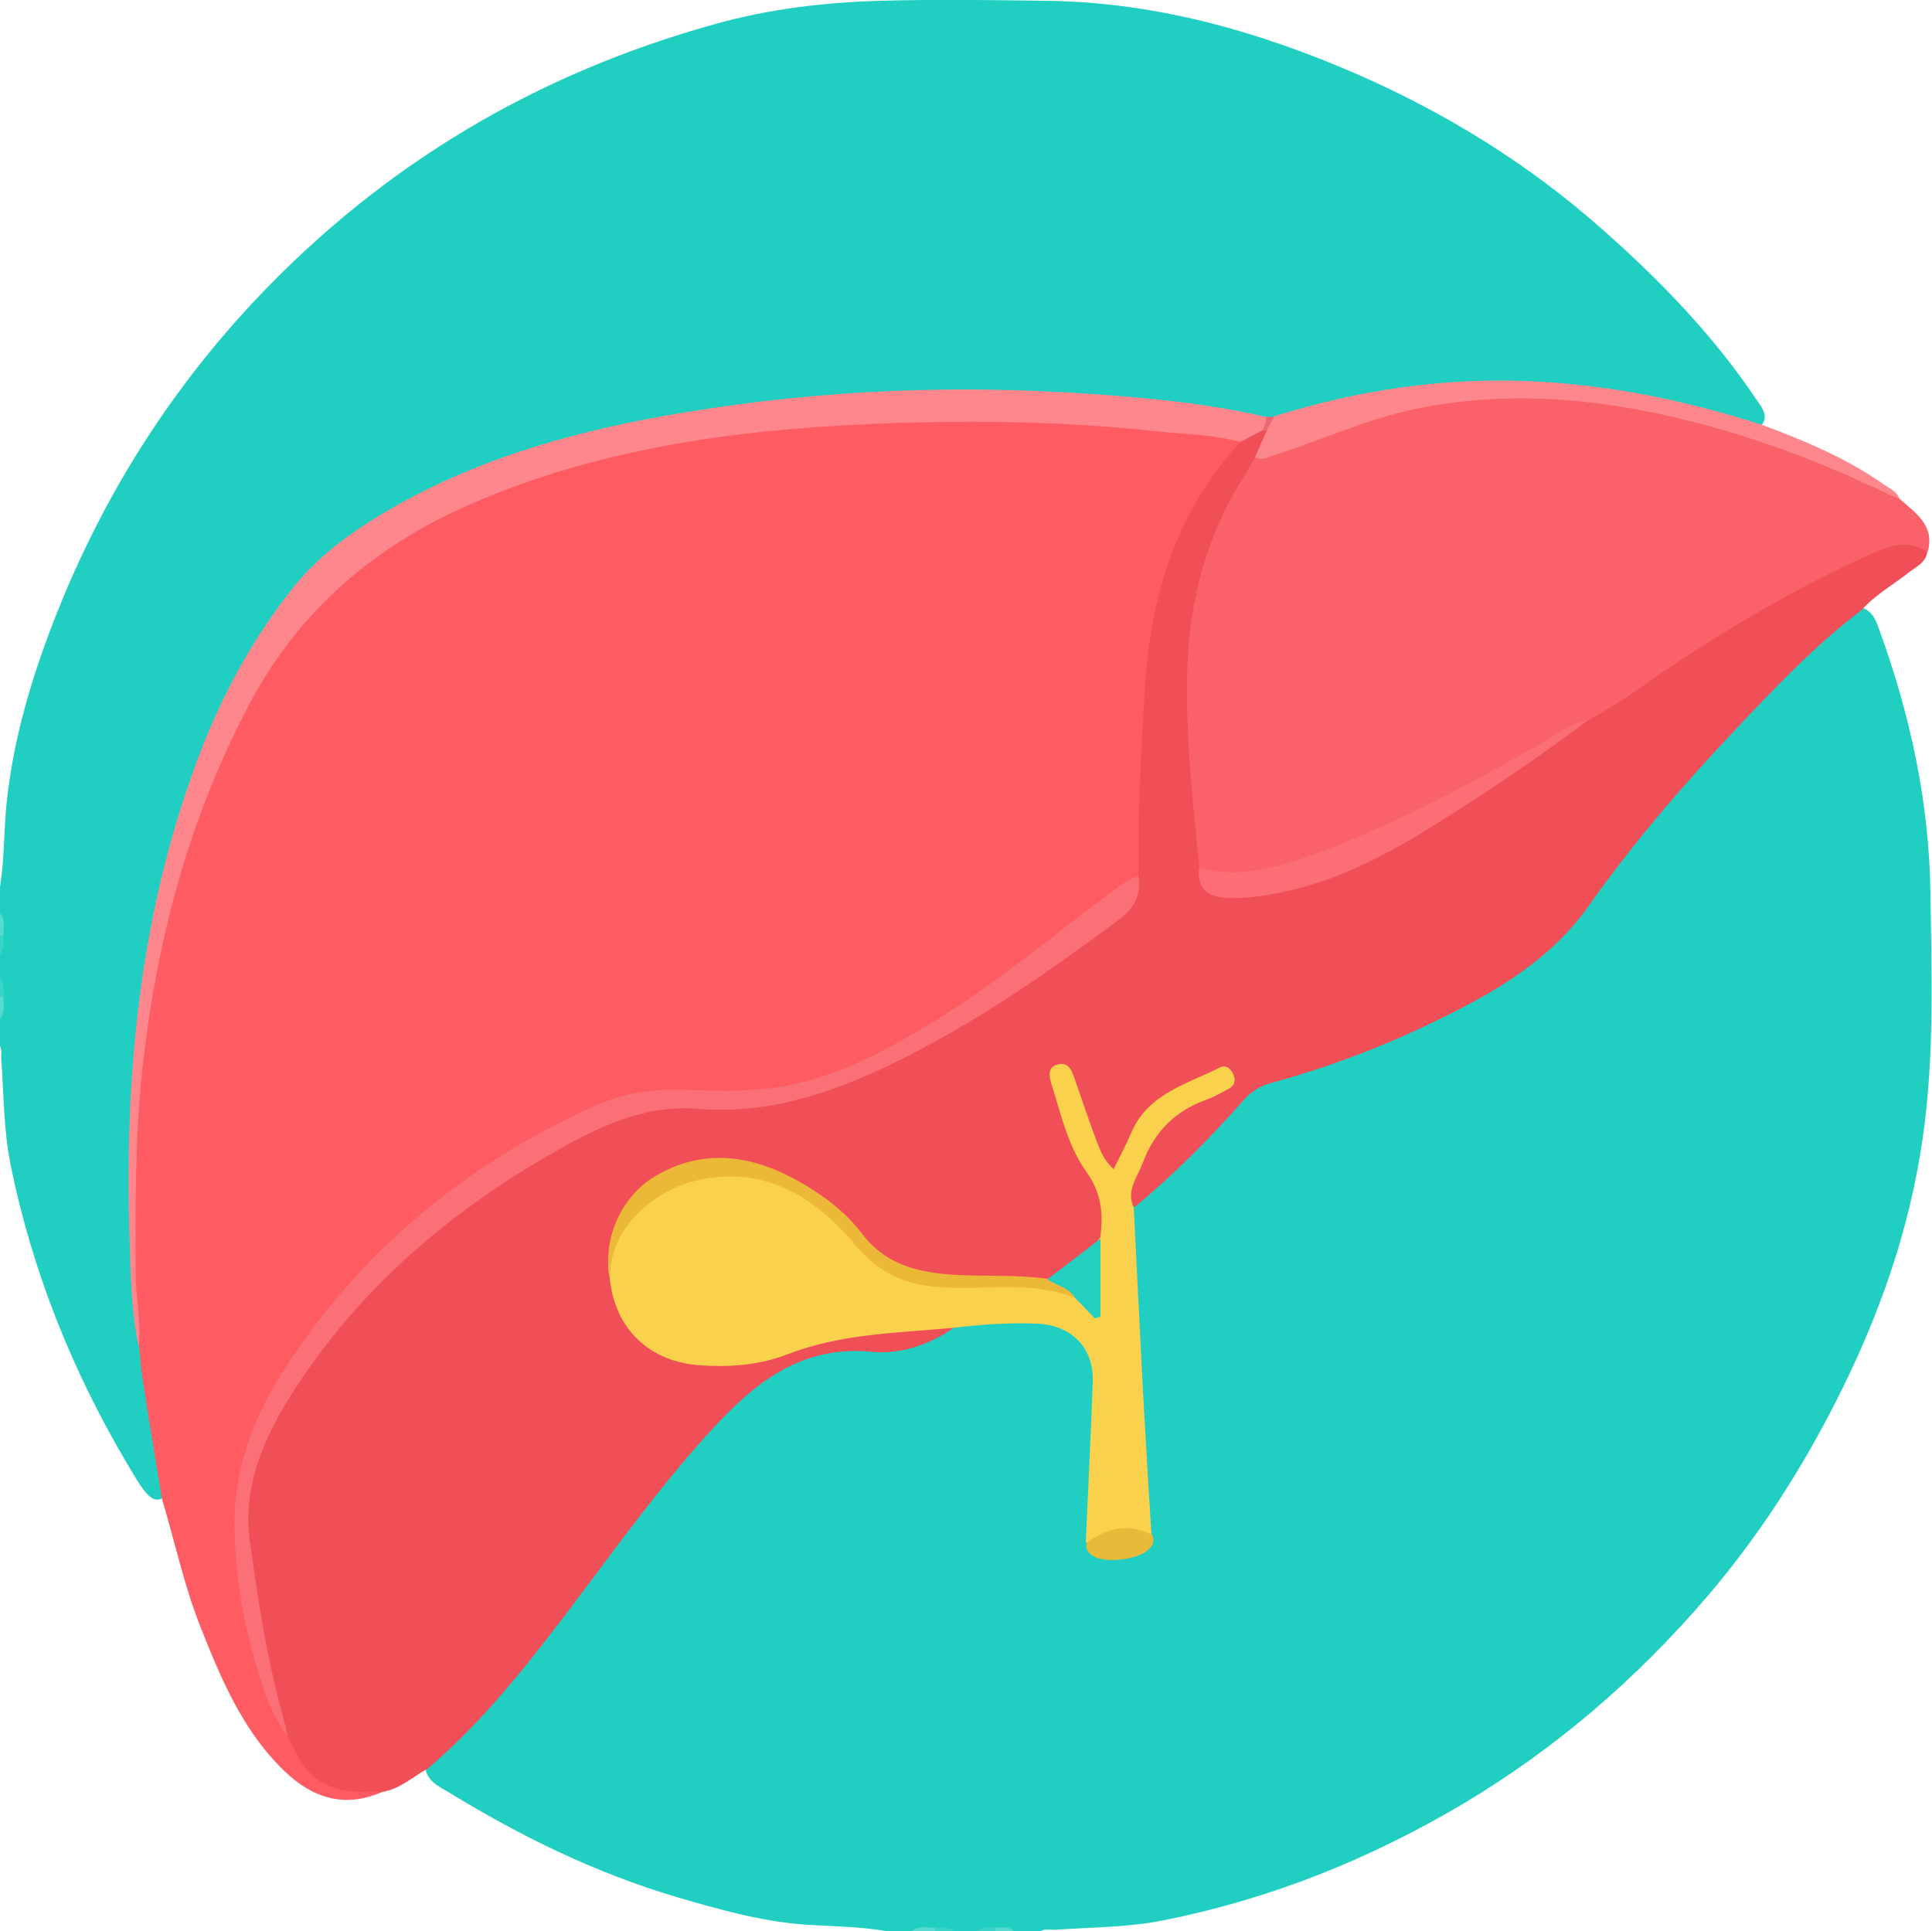
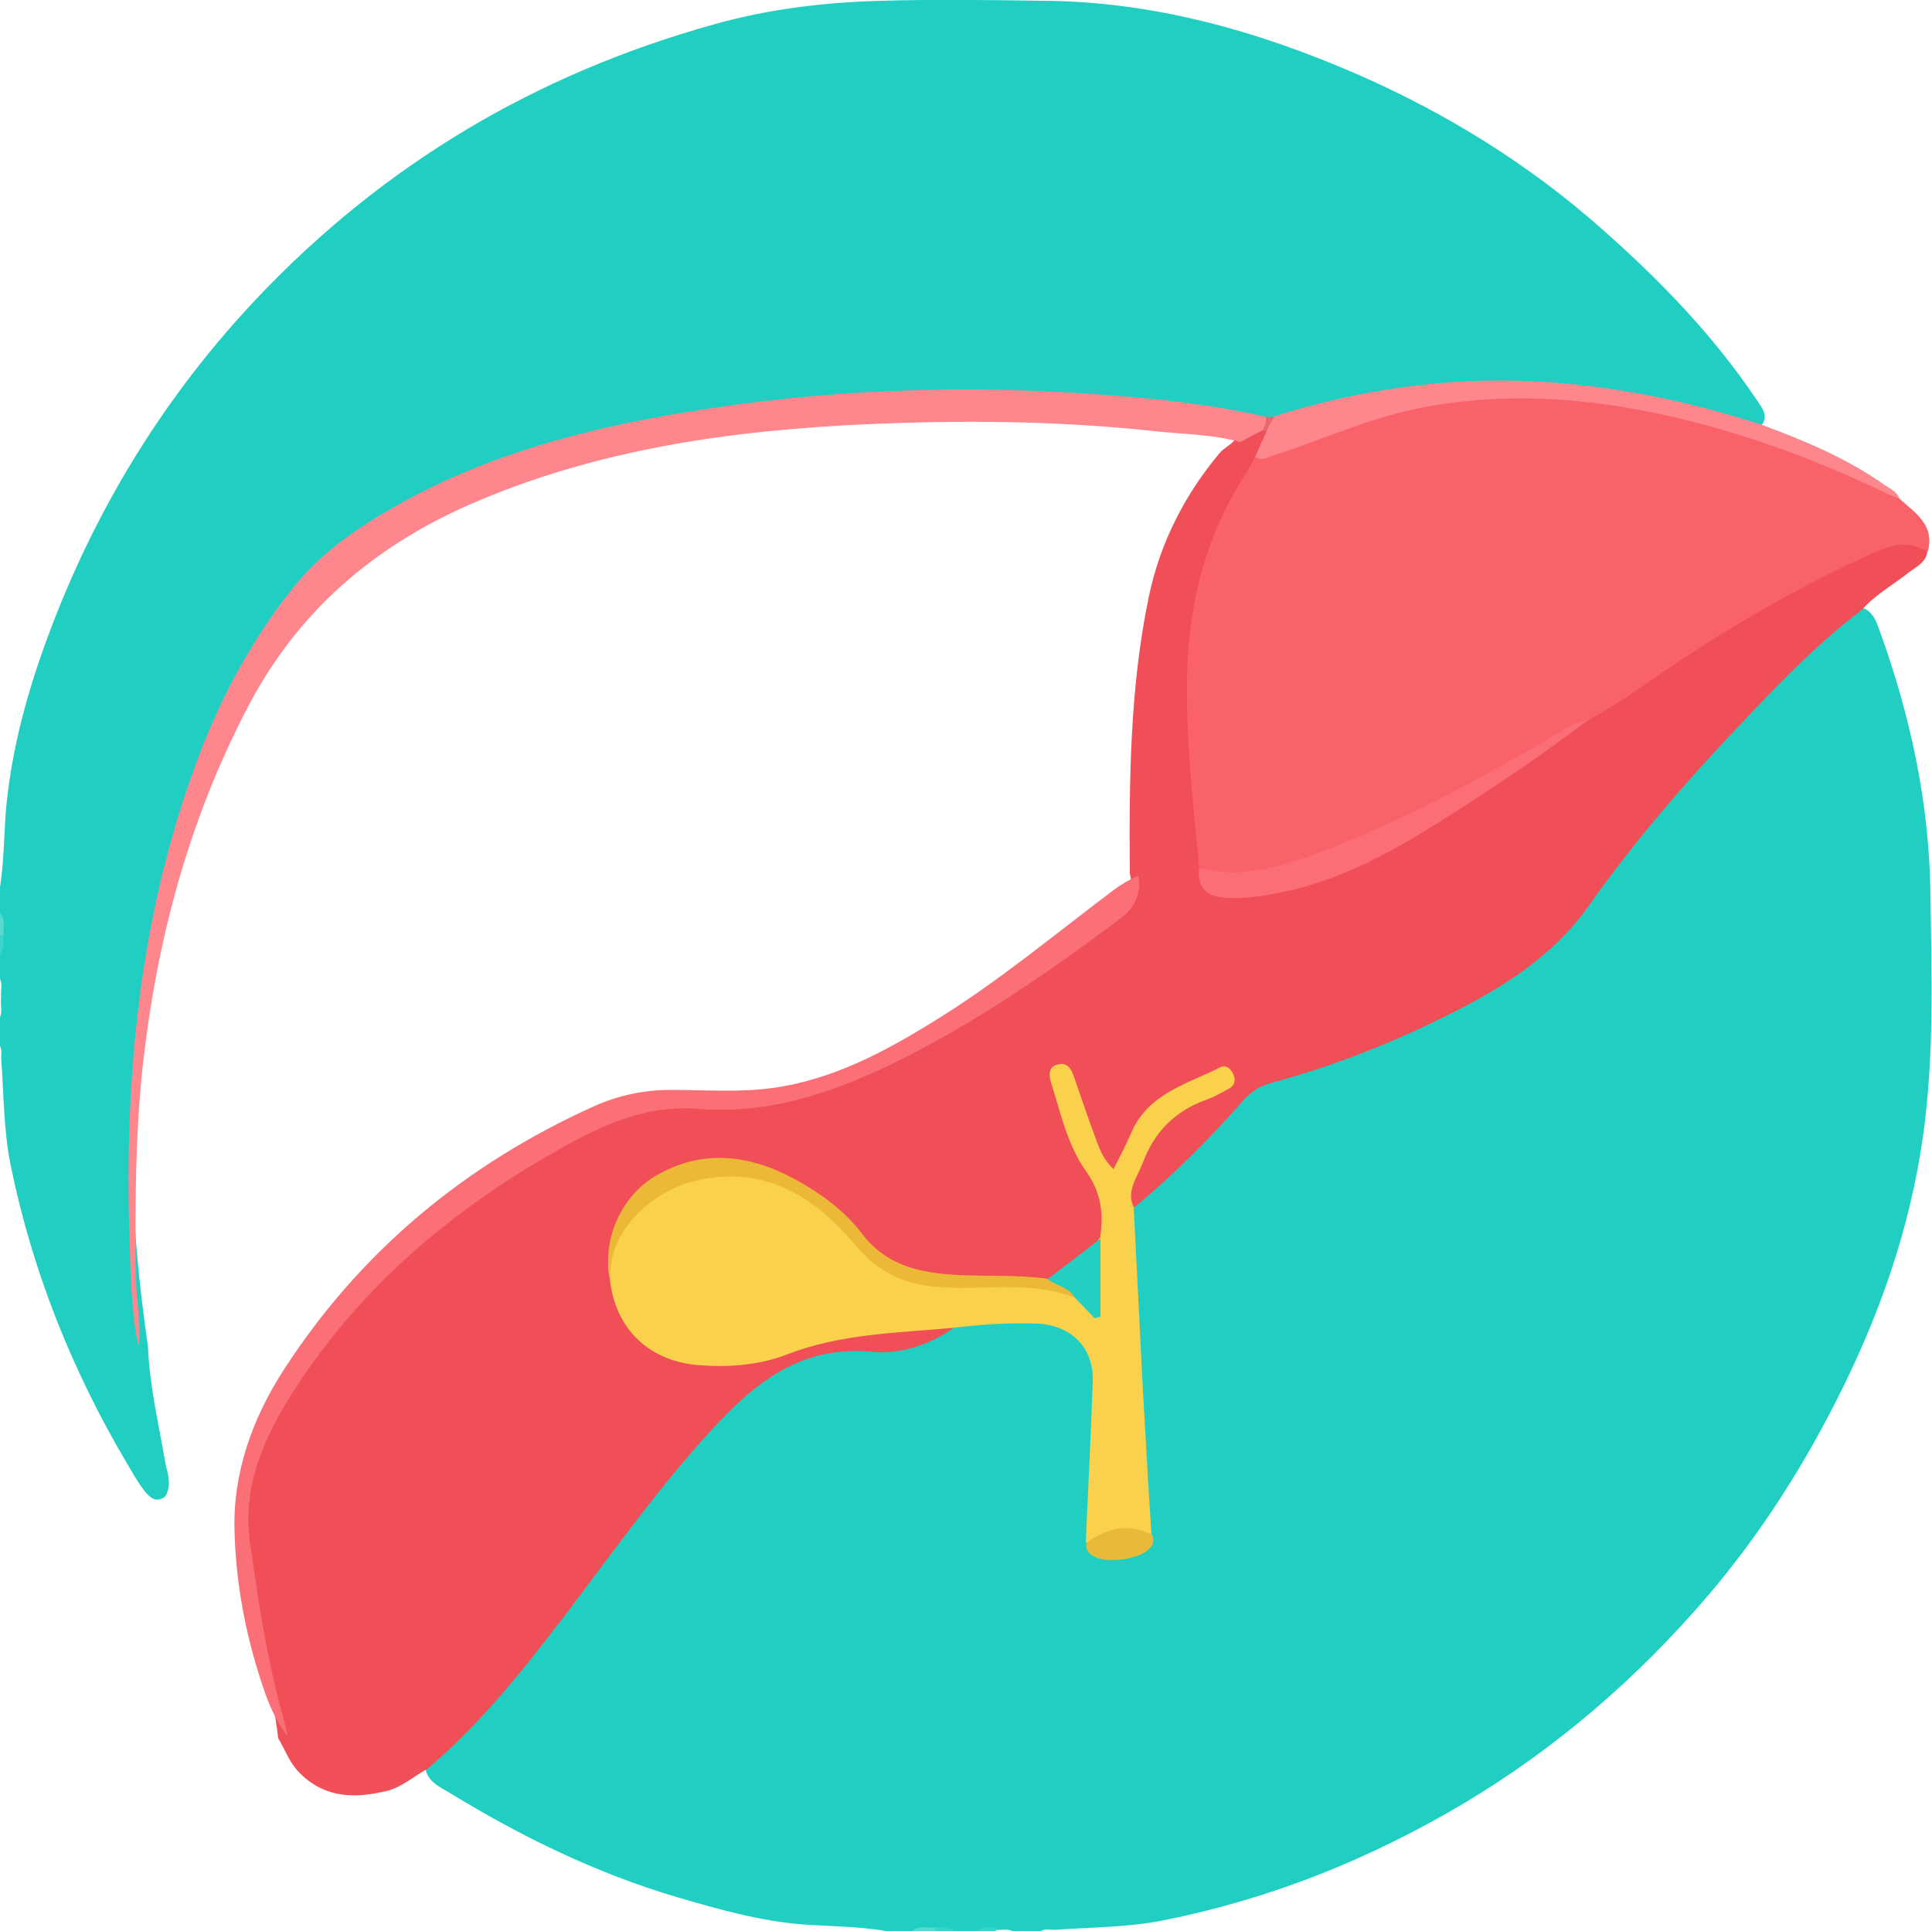
<svg xmlns="http://www.w3.org/2000/svg" id="Layer_2" data-name="Layer 2" width="50" height="49.98" viewBox="0 0 50 49.98">
  <defs>
    <style>
      .cls-1 {
        fill: #e9b939;
      }

      .cls-1, .cls-2, .cls-3, .cls-4, .cls-5, .cls-6, .cls-7, .cls-8, .cls-9, .cls-10, .cls-11, .cls-12, .cls-13, .cls-14 {
        stroke-width: 0px;
      }

      .cls-2 {
        fill: #3bd4c8;
      }

      .cls-3 {
        fill: #f9d14d;
      }

      .cls-4 {
        fill: #57d9cf;
      }

      .cls-5 {
        fill: #fe868d;
      }

      .cls-6 {
        fill: #fe5b62;
      }

      .cls-7 {
        fill: #21cfc2;
      }

      .cls-8 {
        fill: #fa6269;
      }

      .cls-9 {
        fill: #f04f57;
      }

      .cls-10 {
        fill: #23cfc1;
      }

      .cls-11 {
        fill: #e86a70;
      }

      .cls-12 {
        fill: #ecb837;
      }

      .cls-13 {
        fill: #fb6e75;
      }

      .cls-14 {
        fill: #fb6f76;
      }
    </style>
  </defs>
  <g id="Layer_2-2" data-name="Layer 2">
    <g>
      <path class="cls-7" d="m23.61,49.98h-.68c-.71-.12-1.44-.12-2.16-.17-1.11-.09-2.17-.39-3.23-.7-2.1-.62-4.05-1.57-5.91-2.71-.23-.14-.5-.25-.6-.54-.07-.28.1-.47.29-.62,1.1-.89,1.91-2.02,2.77-3.12,1.34-1.71,2.59-3.49,4.02-5.13.74-.86,1.61-1.55,2.68-1.96.43-.17.89-.15,1.34-.18.93-.07,1.83-.19,2.64-.68.69-.14,1.39-.14,2.09-.11,1.02.04,1.66.69,1.66,1.69,0,1.33-.1,2.66-.2,3.98.1.36.34.49.7.41.31-.07.62-.14.58-.57-.15-.67-.11-1.36-.15-2.03-.07-1.38-.19-2.75-.24-4.12-.02-.68-.13-1.36-.05-2.04.11-.25.28-.49.48-.66.93-.77,1.7-1.69,2.54-2.55.21-.21.47-.28.73-.36,1.92-.58,3.78-1.3,5.52-2.31,1.19-.69,2.13-1.63,2.92-2.74.81-1.14,1.73-2.19,2.67-3.23.82-.91,1.7-1.75,2.54-2.63.35-.37.76-.66,1.13-1.01.16-.16.35-.23.58-.13.22.12.29.33.37.55.8,2.21,1.29,4.46,1.32,6.83.03,2.09.1,4.18-.19,6.25-.34,2.43-1.15,4.72-2.27,6.91-.91,1.79-1.99,3.46-3.29,4.99-1.83,2.14-3.93,3.96-6.35,5.4-2.41,1.43-4.98,2.46-7.73,3.01-.93.19-1.89.18-2.84.25-.13,0-.26-.04-.38.05h-.68c-.15-.1-.33-.03-.49-.05-.16.02-.33-.05-.49.05h-.59c-.16-.1-.33-.03-.5-.05-.19.02-.39-.05-.57.05Z" />
      <path class="cls-7" d="m0,23.64v-.68c.11-.69.1-1.38.16-2.07.18-1.86.74-3.63,1.44-5.34,1.2-2.91,2.87-5.52,5.04-7.82,3.29-3.48,7.24-5.82,11.84-7.1C19.9.23,21.34.06,22.81.02c1.4-.04,2.79-.02,4.19,0,2.88.02,5.58.79,8.19,1.93,2.29,1.01,4.4,2.32,6.27,3.98,1.5,1.32,2.89,2.76,4.01,4.43.14.21.33.43.08.69-.19.14-.38.05-.56,0-1.73-.57-3.52-.89-5.34-.95-1.95-.06-3.9.1-5.78.7-.28.09-.56.19-.85.17-.08-.02-.17-.03-.25-.03-.75,0-1.48-.21-2.22-.28-1.07-.1-2.13-.21-3.2-.27-1.07-.06-2.14-.11-3.21-.07-3.63.13-7.22.49-10.7,1.64-1.88.62-3.65,1.47-5.13,2.82-.87.79-1.46,1.82-2.01,2.85-1.17,2.18-1.84,4.53-2.3,6.95-.26,1.36-.44,2.74-.45,4.13,0,.42-.08.83-.09,1.26-.04,1.64.14,3.27.37,4.89.04,1,.27,1.97.44,2.95.05.3.2.62,0,.93-.24.17-.39.02-.53-.15-.18-.23-.32-.49-.47-.74-1.41-2.39-2.43-4.94-2.99-7.67-.19-.92-.18-1.86-.25-2.8,0-.11.03-.23-.05-.33v-.68c.1-.18.02-.38.05-.57-.02-.17.05-.34-.05-.5v-.59c.1-.16.03-.33.05-.5-.02-.19.05-.39-.05-.57Z" />
      <path class="cls-4" d="m0,23.64c.15.17.08.38.09.58-.03.07-.06.07-.09,0v-.59Z" />
-       <path class="cls-4" d="m.09,25.79c-.01.2.06.41-.09.58v-.59c.03-.07.07-.07.09,0Z" />
      <path class="cls-4" d="m23.61,49.98c.17-.15.38-.08.58-.09.07.03.07.06,0,.09h-.59Z" />
      <path class="cls-2" d="m0,24.22s.06,0,.09,0c0,.17.02.34-.09.49v-.49Z" />
-       <path class="cls-2" d="m.09,25.79s-.06,0-.09,0v-.49c.11.15.1.32.09.49Z" />
      <path class="cls-2" d="m24.2,49.98s0-.06,0-.09c.17,0,.34-.02.49.09h-.49Z" />
      <path class="cls-2" d="m25.27,49.98c.15-.12.32-.1.49-.09.06.03.06.06,0,.09h-.49Z" />
-       <path class="cls-4" d="m25.76,49.98s0-.06,0-.09c.17,0,.34-.04.48.09h-.49Z" />
      <path class="cls-9" d="m11.1,45.76c-.4.21-.74.55-1.21.62-.83.19-1.59.11-2.2-.56-.22-.25-.32-.55-.49-.83-.14-1.17-.44-2.32-.71-3.46-.59-2.45,0-4.59,1.5-6.53,1.61-2.08,3.54-3.8,5.81-5.13.98-.58,1.98-1.12,3.13-1.33.41-.08.81-.09,1.21-.06,2.03.15,3.84-.53,5.56-1.49,1.75-.97,3.41-2.08,5-3.29.36-.28.68-.57.54-1.09-.02-2.4,0-4.8.49-7.16.29-1.39.92-2.63,1.83-3.72.12-.14.29-.21.4-.35.19-.23.41-.39.72-.35.06.02.1.05.14.09.22.34-.13.56-.17.85-.1.3-.31.53-.46.8-.81,1.45-1.19,3-1.24,4.66-.05,1.66.17,3.3.3,4.95-.04.43.15.64.68.62.8-.02,1.57-.2,2.33-.46,1.49-.52,2.76-1.43,4.1-2.22.73-.43,1.41-.91,2.1-1.4.18-.12.33-.26.45-.44,1.73-1.05,3.35-2.28,5.15-3.25.89-.48,1.79-.92,2.72-1.31.51-.21.89-.07,1.1.35-.03.28-.27.39-.46.53-.41.33-.89.59-1.24.99-1.22.92-2.27,2.04-3.32,3.15-1.34,1.42-2.61,2.9-3.74,4.5-.98,1.39-2.39,2.22-3.87,2.94-1.4.69-2.85,1.24-4.35,1.65-.29.08-.52.22-.72.45-.87.99-1.8,1.92-2.81,2.76-.46-.14-.31-.47-.21-.74.4-1.02.9-1.95,2.05-2.3.1-.03.21-.09.28-.19-.65.06-1.55.64-1.86,1.2-.13.24-.25.49-.38.74-.1.19-.21.38-.46.37-.24-.01-.37-.19-.46-.38-.2-.41-.35-.84-.5-1.27-.07-.21-.11-.44-.28-.67-.06.14-.02.23.01.33.28.83.54,1.66,1.05,2.39.3.43.09.9.02,1.36-.44.48-.9.93-1.53,1.15-1.15-.21-2.32.08-3.47-.21-.51-.13-.89-.36-1.21-.74-.58-.67-1.22-1.25-2.01-1.67-1.25-.67-2.79-.51-3.78.35-.67.58-.79,1.3-.6,2.11.22,1.34.97,1.97,2.32,2.03.86.04,1.69-.12,2.48-.42,1.13-.44,2.33-.38,3.5-.51.15-.02.29.04.35.2-.63.44-1.39.69-2.09.62-2.01-.2-3.24.97-4.42,2.29-1.46,1.64-2.7,3.45-4.05,5.18-.92,1.18-1.88,2.32-3.02,3.29Z" />
      <path class="cls-3" d="m28.47,32.05c.09-.62.04-1.17-.36-1.73-.48-.67-.66-1.51-.91-2.3-.06-.21-.07-.41.18-.47.24-.06.34.11.41.31.2.57.39,1.14.6,1.7.09.24.19.48.43.7.17-.34.33-.64.46-.95.44-1.01,1.44-1.25,2.29-1.68.15-.08.28.02.35.18.07.16.03.29-.12.37-.19.1-.37.21-.57.28-.82.29-1.36.84-1.66,1.65-.14.37-.43.71-.23,1.14.08,1.59.16,3.18.24,4.77.07,1.23.14,2.47.22,3.7-.38.21-.82-.03-1.2.17-.15.07-.32.16-.5.03.06-1.38.13-2.76.18-4.14.04-.88-.54-1.48-1.43-1.52-.73-.03-1.46.02-2.19.11-1.45.13-2.91.15-4.3.69-.7.27-1.45.33-2.21.28-1.33-.08-2.24-.93-2.37-2.26-.25-1.01.66-2.42,2.07-2.76,1.18-.29,2.24-.01,3.21.69.45.32.89.68,1.21,1.12.45.61,1.05.88,1.77.96.45.05.89.11,1.35.06.81-.1,1.6.1,2.4.23.12,0,.2.09.32.13.12-.49.06-1.02.34-1.46Z" />
-       <path class="cls-1" d="m28.12,39.93c.53-.38,1.09-.52,1.7-.2.07.16.01.28-.1.38-.28.26-1.1.36-1.42.17-.13-.08-.22-.18-.18-.35Z" />
-       <path class="cls-6" d="m7.42,44.91c.17.26.26.55.45.8.52.7,1.27.69,2.02.67-.97.43-1.8.16-2.53-.54-1.08-1.04-1.64-2.39-2.18-3.75-.42-1.07-.66-2.2-.99-3.3-.17-1.05-.35-2.1-.51-3.16-.04-.25-.05-.51-.08-.77-.16-1.79-.26-3.59-.17-5.39.13-2.56.44-5.11,1.21-7.57.61-1.95,1.45-3.8,2.66-5.45,1.19-1.62,2.79-2.75,4.61-3.56,2.64-1.18,5.44-1.7,8.3-2,2.35-.25,4.71-.19,7.06-.15,1.44.02,2.88.16,4.31.37.22.03.47.03.52.33-1.62,1.76-2.3,3.88-2.46,6.24-.11,1.66-.19,3.33-.18,4.99-.11.18-.22.35-.39.49-1.72,1.3-3.37,2.71-5.26,3.77-1.51.84-3.07,1.65-4.86,1.51-2.34-.19-4.33.59-6.19,1.91-2.04,1.45-3.9,3.08-5.21,5.25-.67,1.1-1.2,2.26-1.29,3.57-.06.87.14,1.7.28,2.55.19,1.1.4,2.19.89,3.21Z" />
+       <path class="cls-1" d="m28.12,39.93c.53-.38,1.09-.52,1.7-.2.07.16.01.28-.1.38-.28.26-1.1.36-1.42.17-.13-.08-.22-.18-.18-.35" />
      <path class="cls-5" d="m32.1,11.44c-.73-.2-1.48-.2-2.22-.28-2.48-.27-4.97-.29-7.45-.18-3.53.16-7.02.65-10.3,2.09-2.49,1.1-4.43,2.77-5.71,5.22-1.54,2.94-2.37,6.06-2.73,9.34-.19,1.77-.19,3.53-.18,5.3,0,.65.15,1.29.08,1.94-.2-.94-.21-1.9-.24-2.85-.13-4.18.26-8.29,1.72-12.25.6-1.64,1.41-3.16,2.5-4.54.75-.95,1.74-1.61,2.77-2.19,2.31-1.28,4.82-1.95,7.41-2.37,3.49-.58,7.01-.72,10.53-.47,1.5.1,3.01.25,4.48.59.15.16.09.27-.09.35-.19.1-.39.2-.58.31Z" />
      <path class="cls-5" d="m32.48,11.83c.1-.23.2-.46.31-.69.05-.13.07-.28.2-.37,2.18-.68,4.41-1.01,6.7-.9,2.02.1,3.97.5,5.89,1.12,1.11.41,2.19.86,3.16,1.54.15.11.35.18.42.38-.22.21-.43.07-.62-.02-1.49-.69-3.03-1.26-4.62-1.69-1.21-.33-2.44-.51-3.69-.61-2.28-.19-4.41.36-6.5,1.19-.26.1-.52.2-.79.26-.19.04-.4.09-.45-.2Z" />
      <path class="cls-11" d="m32.98,10.78c-.07.12-.13.25-.2.37-.04,0-.07,0-.11-.01.07-.11.1-.22.09-.35.07,0,.14,0,.22,0Z" />
      <path class="cls-8" d="m32.48,11.83c.2.12.38-.02.56-.07,1.22-.4,2.39-.93,3.66-1.19,2.1-.42,4.19-.3,6.27.15,2.04.44,3.99,1.15,5.87,2.06.1.05.21.08.32.13.41.37.92.68.73,1.37-.45-.27-.87-.21-1.34,0-2.22.99-4.29,2.24-6.27,3.64-.38.27-.8.5-1.2.74-.92.51-1.77,1.13-2.69,1.65-1.8,1.01-3.63,1.95-5.67,2.42-.37.08-.74.05-1.12.06-.25,0-.44-.09-.56-.31-.17-1.74-.37-3.49-.31-5.25.07-1.76.51-3.4,1.46-4.89.1-.16.2-.34.29-.5Z" />
      <path class="cls-14" d="m7.42,44.91c-.4-.53-.59-1.15-.78-1.77-.34-1.14-.54-2.32-.57-3.5-.05-1.51.46-2.92,1.27-4.18,1.99-3.08,4.71-5.33,8.04-6.83.62-.28,1.29-.42,1.99-.42.88,0,1.75.07,2.63-.05,1.57-.22,2.92-.95,4.24-1.77,1.6-.99,3.05-2.2,4.55-3.33.21-.16.43-.29.67-.4.09.52-.12.87-.55,1.18-1.84,1.37-3.72,2.67-5.79,3.68-1.59.77-3.24,1.33-5.06,1.18-1.46-.12-2.7.53-3.89,1.22-2.62,1.52-4.87,3.46-6.53,6.02-.78,1.2-1.38,2.5-1.17,3.98.21,1.51.44,3.02.85,4.5.04.16.08.31.12.47Z" />
      <path class="cls-13" d="m31.04,22.47c1.11.28,2.15-.04,3.17-.43,2.2-.84,4.26-1.97,6.28-3.16.18-.11.36-.22.58-.22-1.23.93-2.51,1.79-3.81,2.61-1.26.79-2.55,1.5-4.02,1.81-.49.1-.99.19-1.5.16-.49-.03-.76-.24-.71-.76Z" />
      <path class="cls-12" d="m27.82,33.59c-1.16-.46-2.37-.18-3.56-.28-.87-.07-1.53-.38-2.12-1.08-1.07-1.28-2.4-2.1-4.18-1.66-1.11.28-2.25,1.32-2.16,2.54-.24-.97.26-2.14,1.16-2.67,1.21-.71,2.42-.56,3.61.08.66.36,1.28.81,1.73,1.4.64.85,1.53,1.03,2.48,1.08.78.04,1.56-.01,2.33.1.61-.05.69,0,.71.48Z" />
      <path class="cls-10" d="m27.82,33.59c-.16-.28-.49-.31-.71-.48.46-.35.92-.7,1.37-1.05,0,.67,0,1.35,0,2.02l-.15.04c-.17-.18-.34-.35-.51-.53Z" />
    </g>
  </g>
</svg>